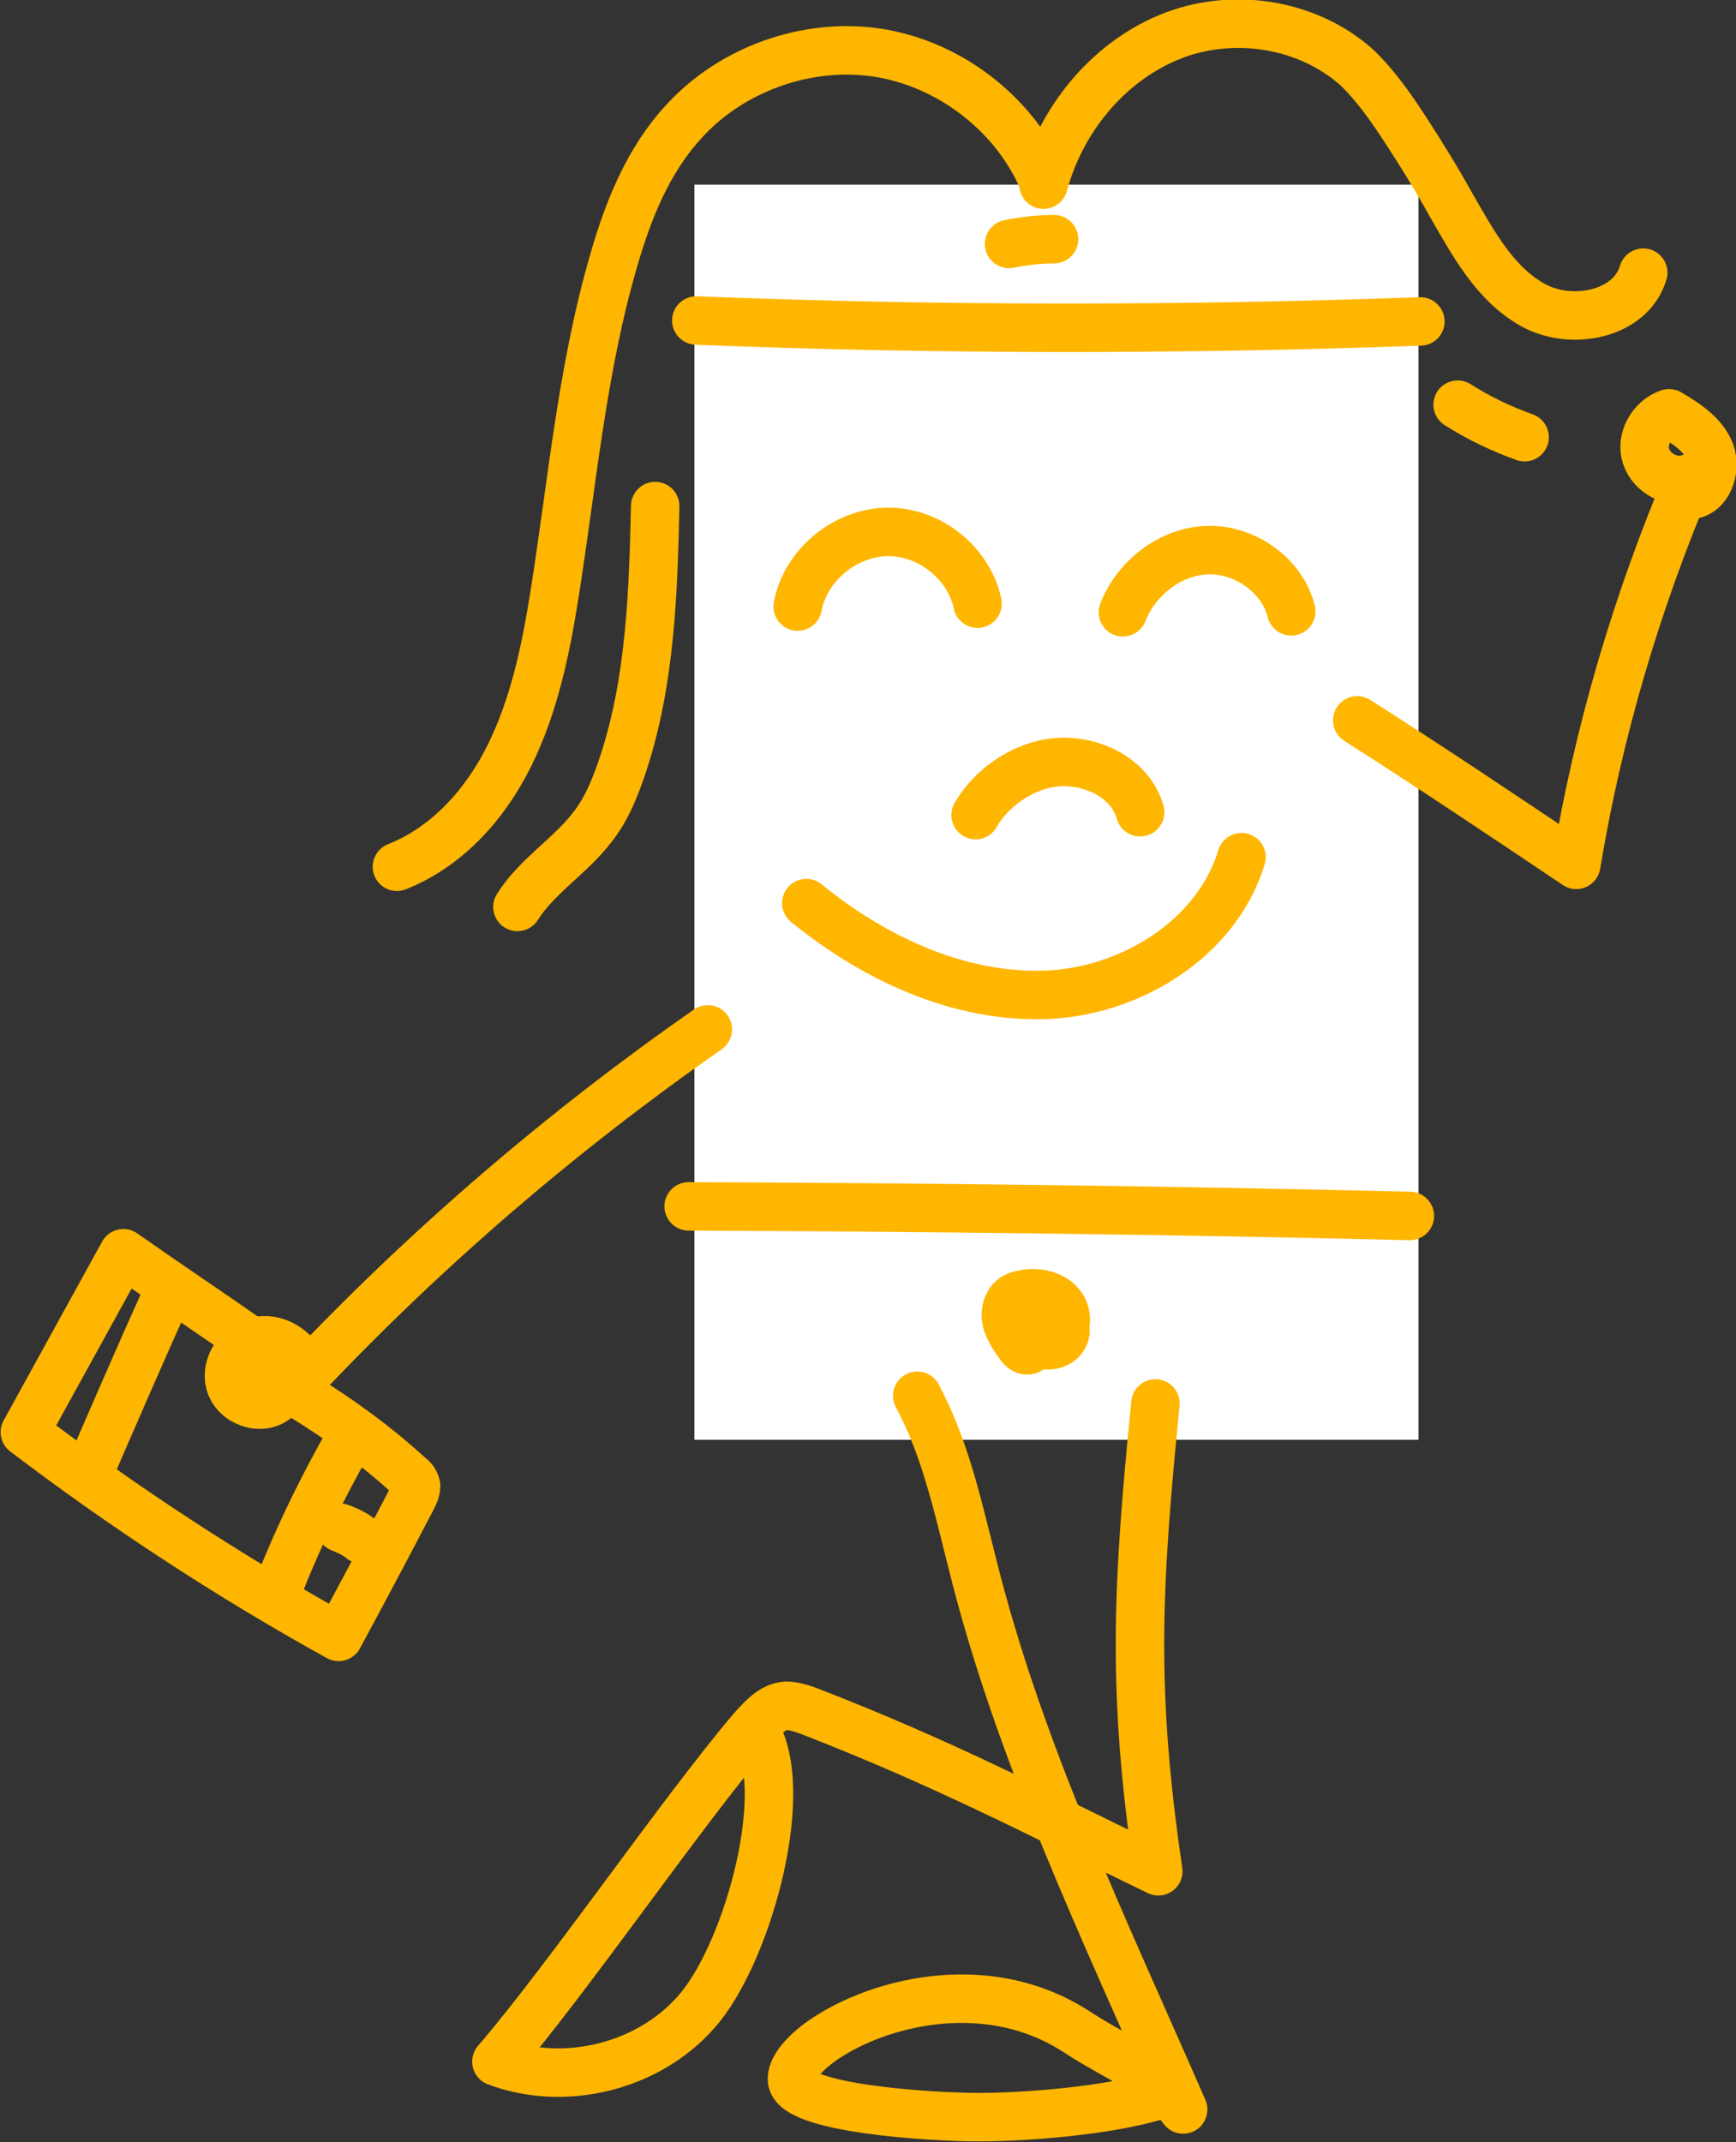
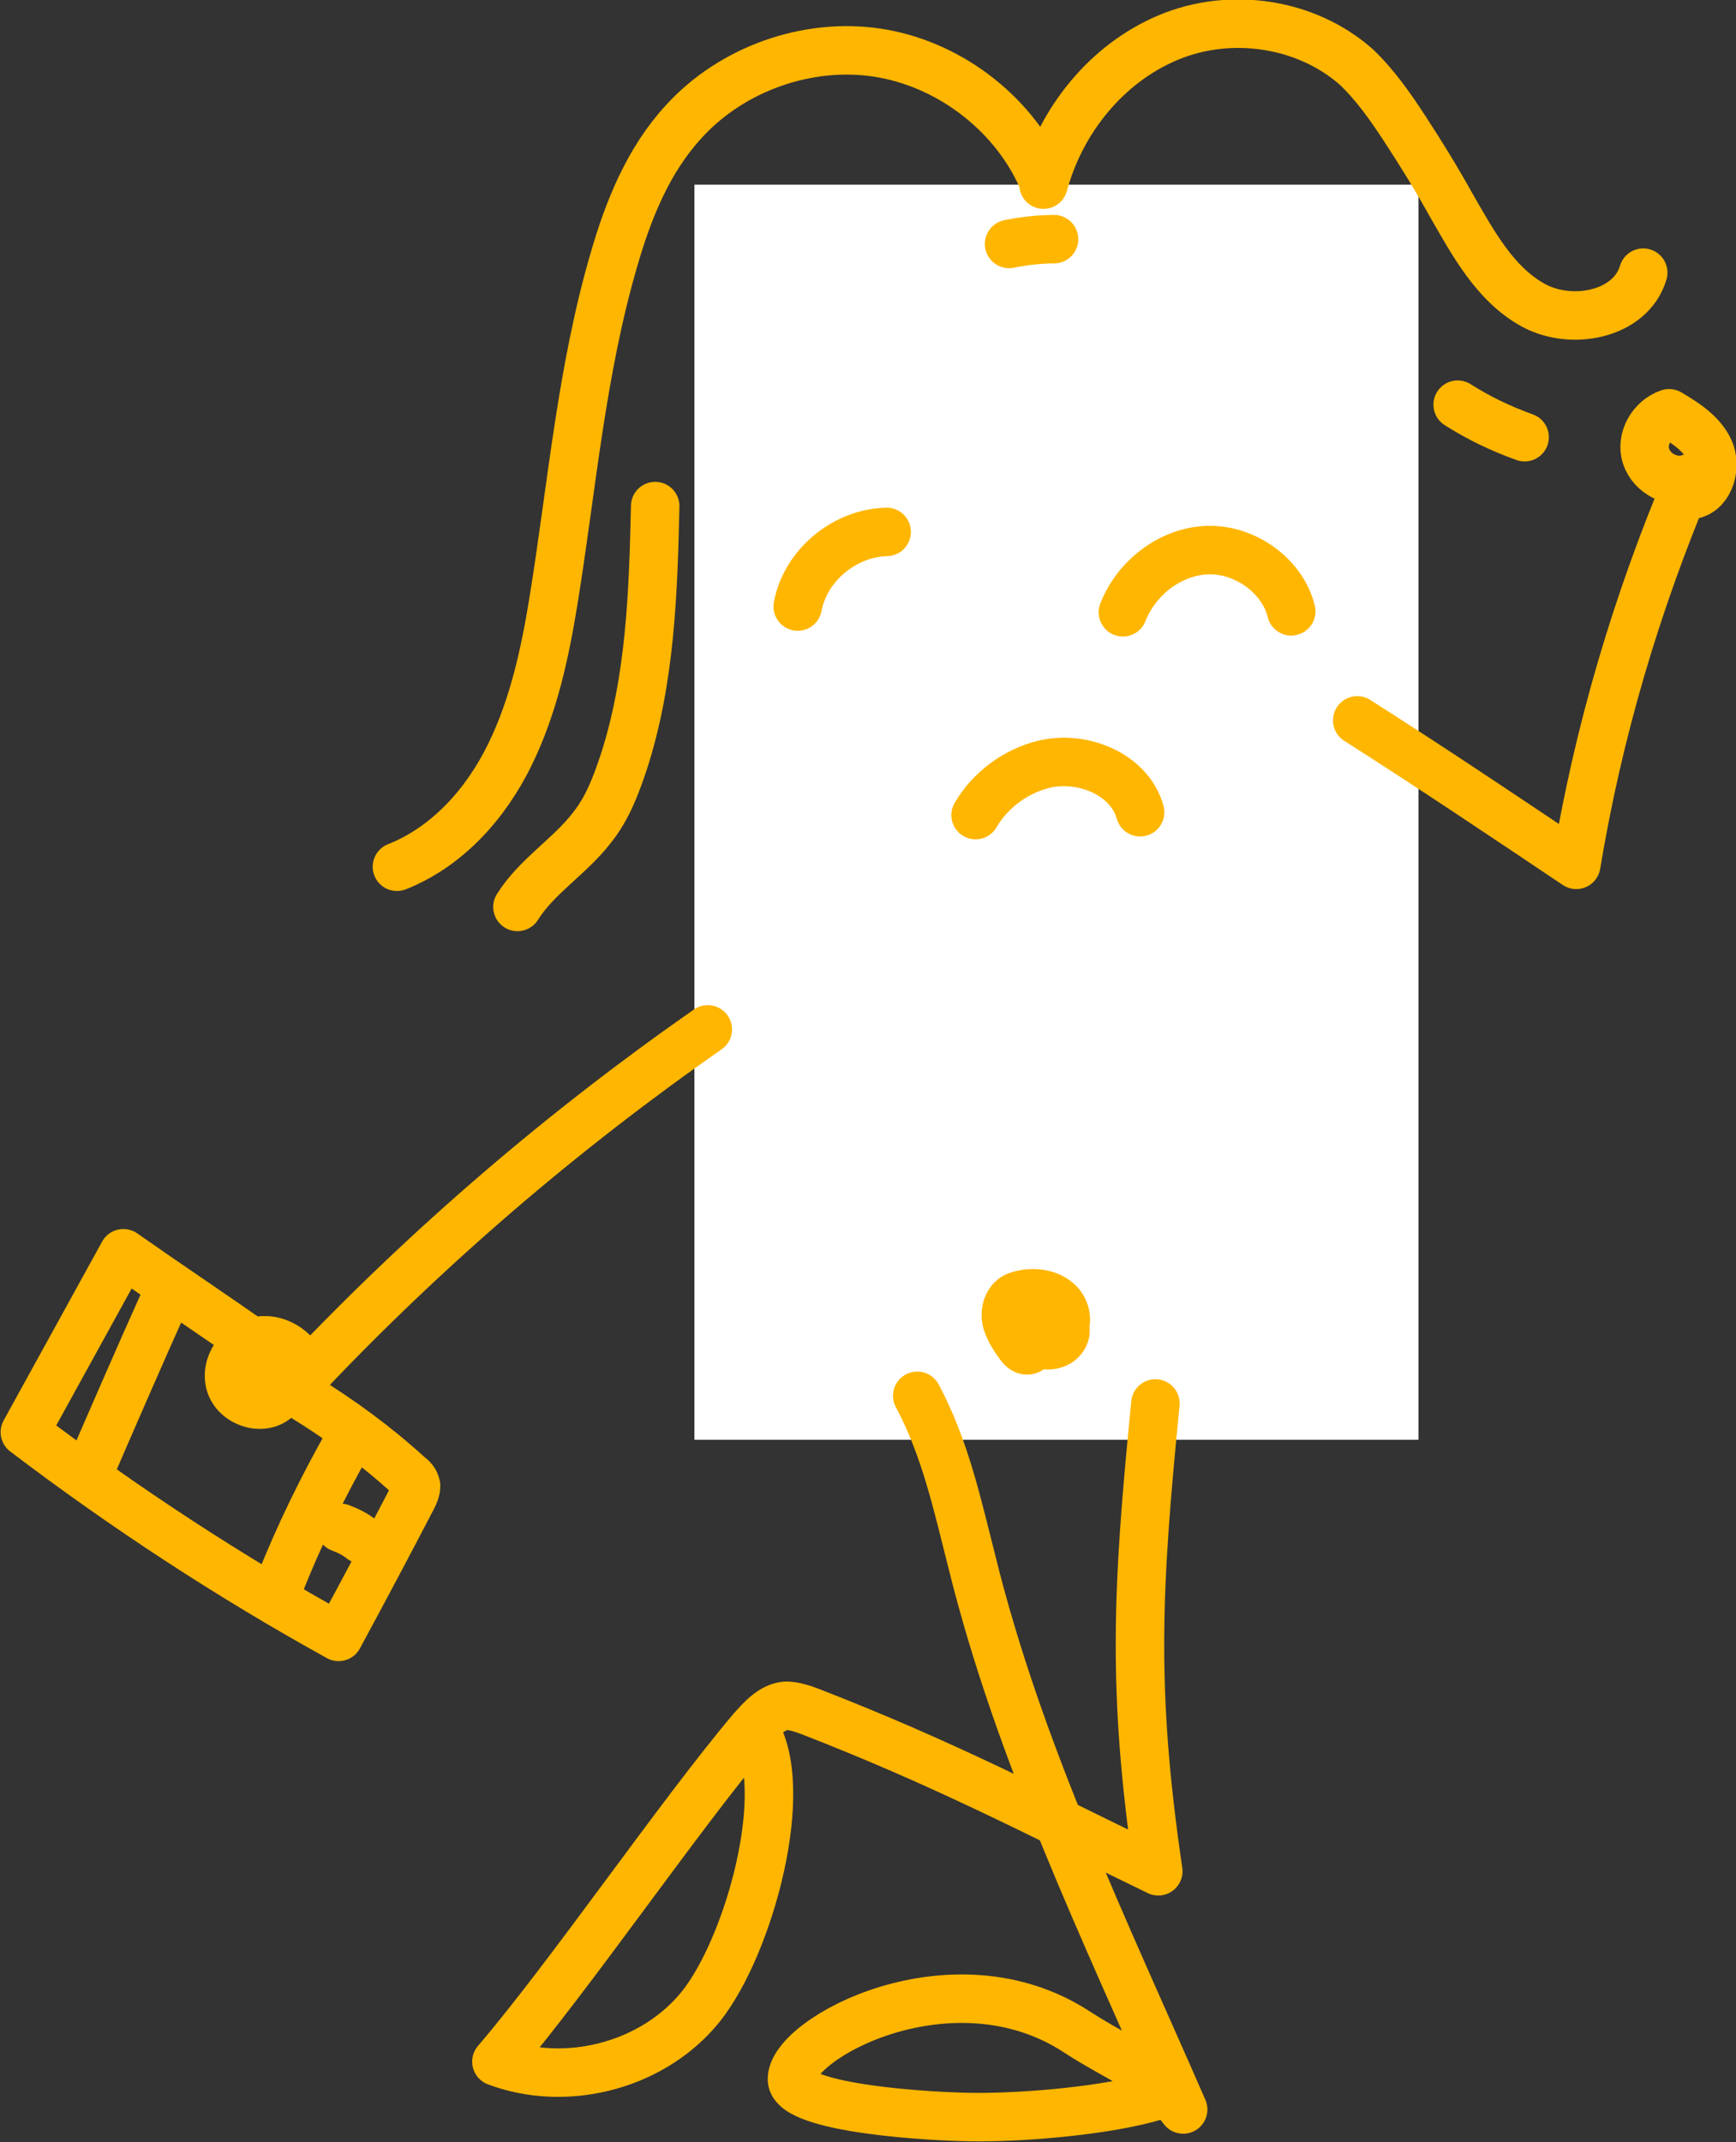
<svg xmlns="http://www.w3.org/2000/svg" version="1.1" id="Earth" x="0px" y="0px" viewBox="0 0 181.5 223.9" style="enable-background:new 0 0 181.5 223.9;" xml:space="preserve">
  <rect x="0" y="0" width="181.5" height="223.9" fill="#333333" stroke="none" />
  <style type="text/css">
	.st0{fill:#FFFFFF;}
	.st1{fill:none;stroke:#FFB600;stroke-width:5.068;stroke-linecap:round;stroke-linejoin:round;stroke-miterlimit:10;}
</style>
  <g>
    <rect x="72.6" y="19.3" class="st0" width="75.7" height="131.2" />
-     <path class="st1" d="M72,126.1c25.2,0.1,50.3,0.4,75.4,1" />
    <path class="st1" d="M109.7,137c-1.2-0.4-2.6,1.1-2.2,2.3s2.1,1.7,3.2,1c0.4-0.3,0.7-0.7,0.7-1.2c0-0.4-0.3-0.8-0.6-1.1   c-0.3-0.3-0.7-0.7-1.1-0.6c-0.4,0.1-0.6,0.6-0.5,1s0.3,0.7,0.6,1.1c0.1,0.1,0.2,0.3,0.4,0.3c0.2,0,0.3,0,0.4-0.1   c1-0.7,1.1-2.3,0.3-3.3s-2.2-1.3-3.4-1.2c-0.6,0.1-1.3,0.2-1.7,0.6c-0.6,0.6-0.8,1.6-0.5,2.5s0.8,1.6,1.3,2.3   c0.2,0.3,0.6,0.7,1,0.5" />
    <path class="st1" d="M105.5,25.5c1.5-0.3,3.1-0.5,4.7-0.5" />
-     <path class="st1" d="M72.8,33.5c25.2,1,50.5,1,75.7,0.1" />
-     <path class="st1" d="M83.4,63.4c0.8-4.3,4.9-7.7,9.3-7.8s8.6,3.2,9.5,7.5" />
+     <path class="st1" d="M83.4,63.4c0.8-4.3,4.9-7.7,9.3-7.8" />
    <path class="st1" d="M117.4,64c1.4-3.6,5-6.4,8.9-6.5c3.9-0.1,7.8,2.7,8.7,6.4" />
    <path class="st1" d="M74,107.6c-15.2,10.6-29.3,22.7-42,36.1c-0.5-2-2.4-3.7-4.5-3.6s-3.9,2.2-3.5,4.3s3.3,3.2,4.9,1.8   c-0.1-0.5-0.3-1-0.4-1.5" />
    <path class="st1" d="M141.9,75.3c7.7,4.9,15.3,10,22.9,15.1c2.3-13.9,6.3-27.4,11.8-40.4c-1.8,0.6-3.9-0.5-4.5-2.3s0.6-3.9,2.4-4.5   c1.7,1,3.4,2.1,4.2,3.8s0.1,4.3-1.7,4.7" />
    <path class="st1" d="M95.9,145.9c2.9,5.4,4.2,11.4,5.7,17.3c4.9,19.9,13.9,38.5,22.1,57.3c-3.3-4.3-6.5-5.1-11.1-8.1   c-13-8.5-30,0.7-29.8,5c0.2,3,14.5,3.9,19.5,3.9c5.2,0,13.5-0.7,18.5-2.2" />
    <path class="st1" d="M102,85.2c1.5-2.6,4.2-4.6,7.1-5.3c4-1,9,1,10.1,5" />
-     <path class="st1" d="M84.3,94.4c7,5.7,15.7,9.8,24.7,9.6s18.2-5.8,20.8-14.4" />
    <path class="st1" d="M108.8,18.3C105.7,11.6,99,6.6,91.7,5.5s-15.2,1.7-20.2,7.2c-3.7,4-5.8,9.2-7.3,14.4   c-3.4,11.6-4.4,23.7-6.3,35.5c-0.9,5.6-2.1,11.2-4.6,16.3s-6.5,9.6-11.8,11.7" />
    <path class="st1" d="M109.1,19.3c1.8-6.7,6.6-12.7,13.1-15.4s14.4-1.5,19.6,3.1c2,1.9,3.6,4.2,5.1,6.5c1.7,2.6,3.3,5.2,4.8,7.9   c2.3,4,4.6,8.3,8.6,10.5s10.2,1,11.5-3.4" />
    <path class="st1" d="M68.5,52.9c-0.2,9-0.5,18.2-3.3,26.8c-0.8,2.4-1.7,4.8-3.3,6.8c-2.3,3-5.8,5.1-7.8,8.3" />
    <path class="st1" d="M152.4,42.3c2.2,1.4,4.5,2.5,7,3.4" />
    <path class="st1" d="M27.1,140.8c-4.7-3.3-9.5-6.5-14.2-9.8c-3.4,6.2-6.9,12.5-10.3,18.7c10.4,7.9,21.4,15.1,32.8,21.4   c2.6-4.8,5.2-9.7,7.7-14.5c0.2-0.4,0.4-0.8,0.4-1.3c-0.1-0.5-0.4-0.8-0.8-1.1c-3.4-3.1-7.1-5.8-11-8.2" />
    <path class="st1" d="M36.6,150.4c-2.8,4.9-5.3,10-7.4,15.3" />
    <path class="st1" d="M17.3,135.7c-2.7,6-5.3,12-7.9,18c-0.1,0.2-0.2,0.4-0.1,0.6c0.1,0.2,0.4,0.2,0.4,0.1" />
    <path class="st1" d="M35.6,159.7c0.8,0.3,1.6,0.7,2.2,1.2" />
    <path class="st1" d="M120.8,146.7c-1.9,19.2-2.5,29.9,0.3,48.9c-13.4-6.5-22.5-11.3-36.4-16.7c-0.8-0.3-1.7-0.6-2.5-0.6   c-1.5,0.1-2.6,1.4-3.6,2.5c-7.6,9-19,25.7-26.7,34.7c7.2,2.7,15.9,0.5,20.9-5.2c5.1-5.7,9.9-22.2,6.4-29" />
  </g>
</svg>